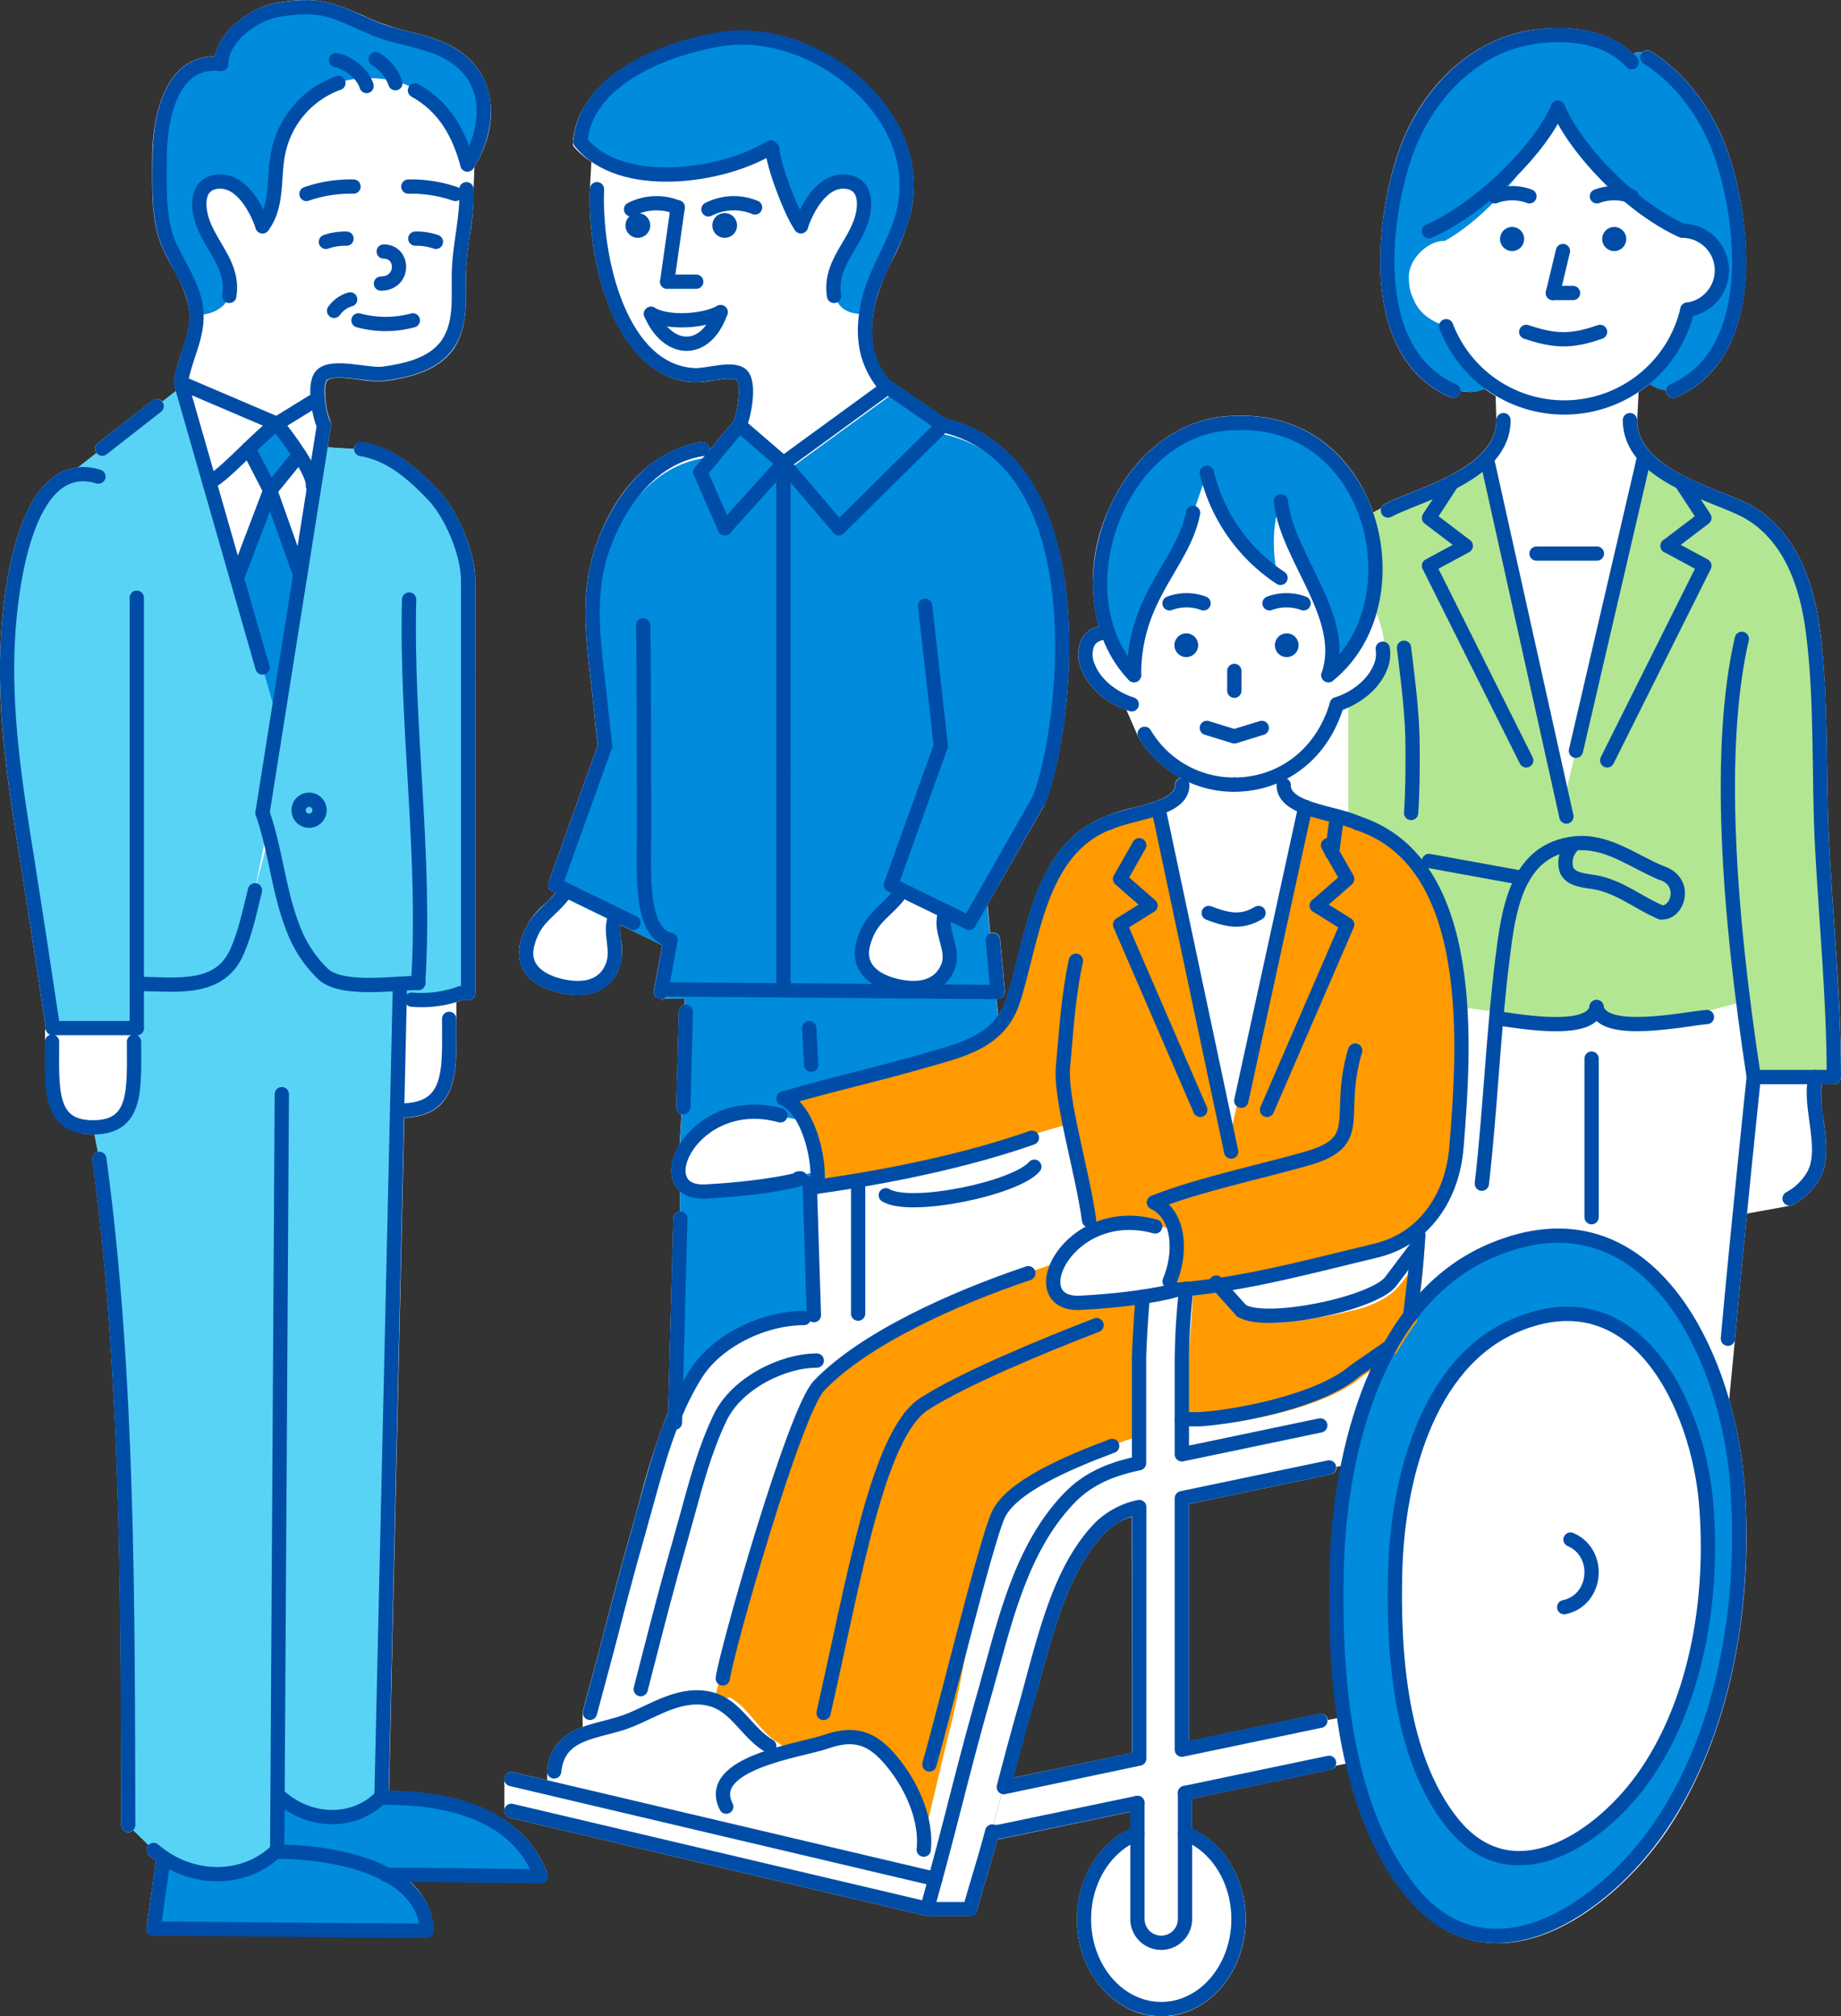
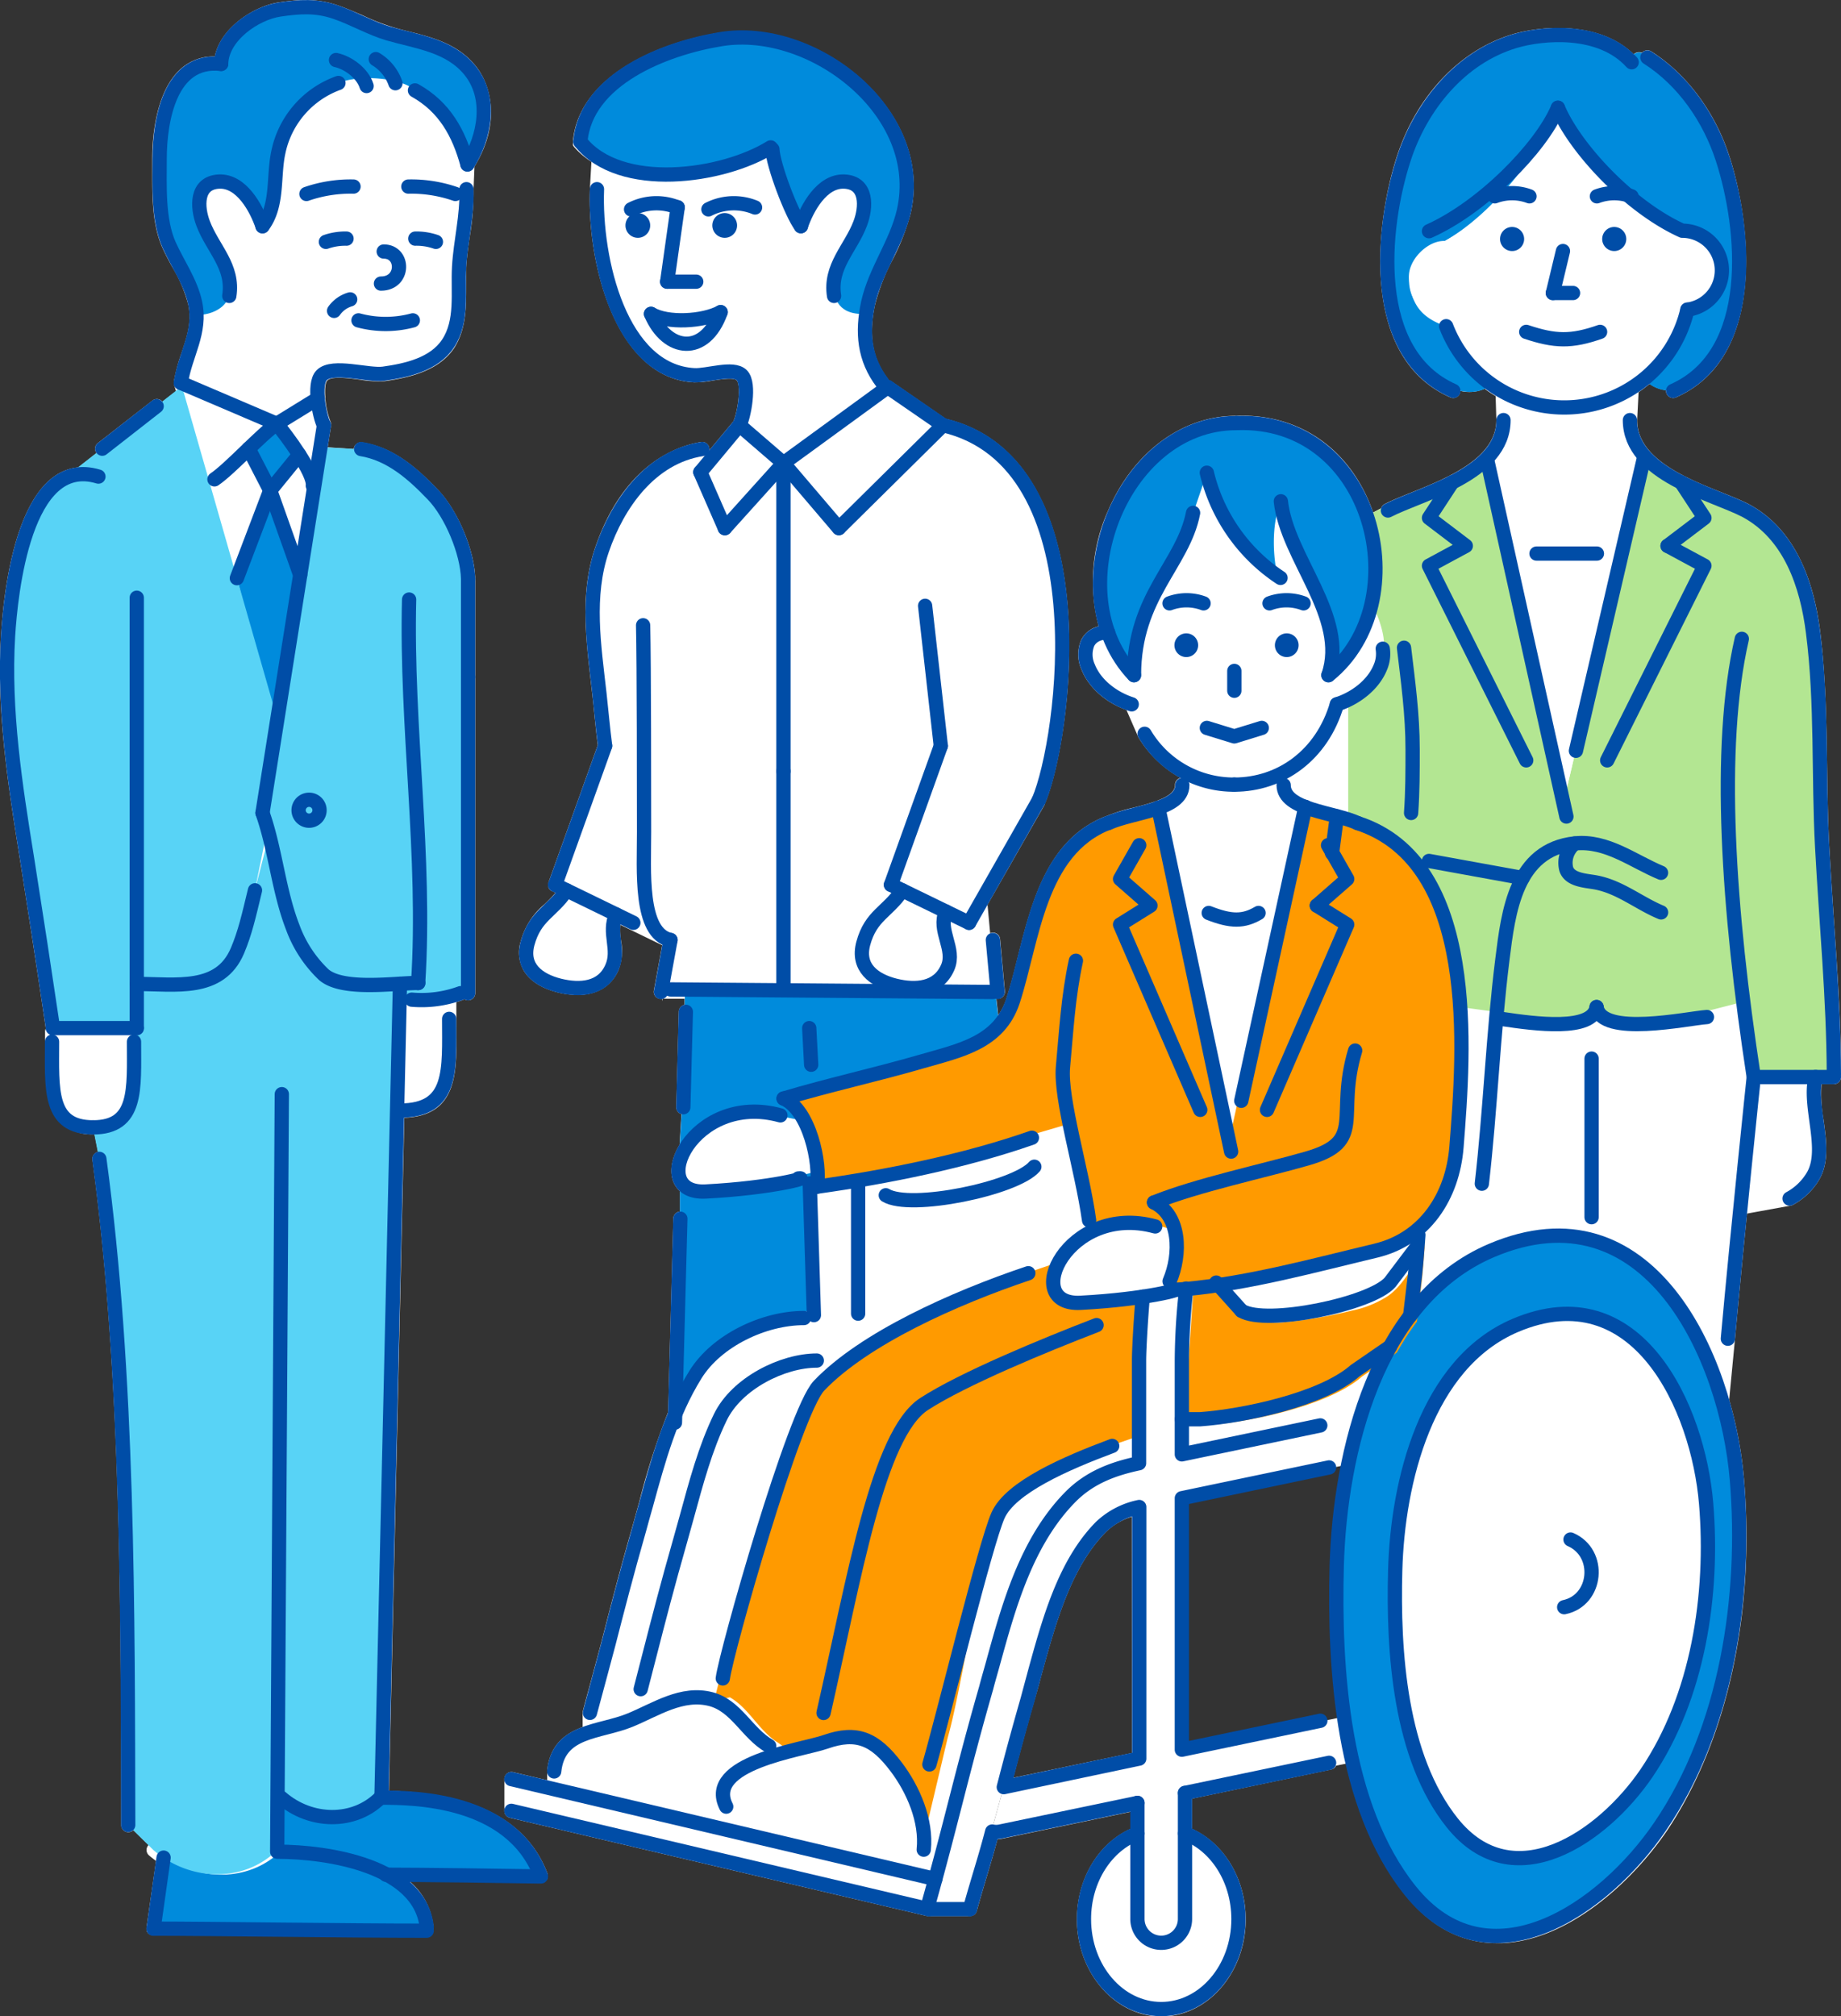
<svg xmlns="http://www.w3.org/2000/svg" viewBox="0 0 387 423.71">
  <rect x="0" y="0" width="387" height="423.71" fill="#333333" stroke="none" />
  <defs>
    <style>.cls-1{isolation:isolate;}.cls-2{fill:#fff;}.cls-3{fill:#b4b4b4;}.cls-4,.cls-5{fill:#008bdc;}.cls-5{mix-blend-mode:multiply;}.cls-6{fill:#58d3f6;}.cls-7{fill:#ff9a00;}.cls-8{fill:#b3e692;}.cls-9{fill:none;stroke:#004da7;stroke-linecap:round;stroke-linejoin:round;stroke-width:3px;}.cls-10{fill:#004da7;}</style>
  </defs>
  <g class="cls-1">
    <g id="レイヤー_2" data-name="レイヤー 2">
      <g id="レイヤー_1-2" data-name="レイヤー 1">
        <path class="cls-2" d="M283.42,307.77l-45.48,9.42c-6.62,1.8-13.56,12-16.34,20.88s-17.72,63.16-17.72,63.16h-8.67s-8.65-67.75-7.92-68,36.71-49,38.88-48.59S296.43,283,296.43,283Z" />
        <polygon class="cls-2" points="210.97 375.58 286.49 359.96 290.11 369.25 208.28 385.31 210.97 375.58" />
        <path class="cls-2" d="M240.94,271.08l-1.15,6.47L239.1,403.3s-.59,9,0,9h10.09s.09-30.24,0-31.74-.49-102.32-.44-103,2.4-10,2.4-10Z" />
        <path class="cls-2" d="M387,225.8c0-10.94-.78-22-1.51-32.7-.33-5-.68-10.12-.95-15.18-.3-5.58-.38-11.3-.46-16.82-.14-9.31-.28-18.93-1.46-28.35-1.67-13.35-6.72-22.36-15-26.79-1.54-.8-3.54-1.6-5.65-2.45-7.52-3-17.82-7.18-17.82-15.16l.3-5.92a28.44,28.44,0,0,0,2.33-1.76A7.33,7.33,0,0,0,350.22,82a1.5,1.5,0,0,0,1.49,1.64,1.57,1.57,0,0,0,.6-.12c19.16-8.4,15.73-36.79,11.24-50.63-3-9.33-9-17.38-16.45-22.09a1.51,1.51,0,0,0-1.93.28,1.7,1.7,0,0,0-1.76.33c-7.27-7.15-19.74-5.93-25.48-4.2-11.07,3.32-20.15,12.92-24.29,25.68-4.49,13.84-7.92,42.23,11.24,50.63a1.57,1.57,0,0,0,.6.12,1.47,1.47,0,0,0,1.37-.9,1.37,1.37,0,0,0,.13-.59,7.85,7.85,0,0,0,5.09-.45c.75.55,1.53,1.07,2.33,1.55l.15,5c0,8.06-10.3,12.21-17.82,15.24-2.12.85-4.12,1.65-5.66,2.45a1.49,1.49,0,0,0-.74.88l-1.7.89c-.09-.28-.17-.55-.27-.82-4.74-12.69-15.39-20-28.44-19.5h-.08c-11.35,0-21.64,7.65-26.89,19.9a36.55,36.55,0,0,0-2,24.34,5.43,5.43,0,0,0-3.69,2.91,7.82,7.82,0,0,0,.09,6.2c1.47,3.7,5,6.89,9.44,8.46l2.44,5.6a.76.76,0,0,0,.09.18,23.78,23.78,0,0,0,8.84,8.51A1.49,1.49,0,0,0,247,165c0,1.54-1.8,2.59-4.14,3.41h0c-1.42.51-3,.93-4.6,1.33a35.85,35.85,0,0,0-5.88,1.85h0l0,0-.06,0h0c-12.16,4.82-15.47,18-18.38,29.6-.77,3.1-1.51,6-2.38,8.69a13.13,13.13,0,0,1-1.72,3.5l-.39-3.46a2.93,2.93,0,0,0,.29,0h.13a1.49,1.49,0,0,0,1.36-1.63l-1-10.92a1.49,1.49,0,0,0-1.63-1.36,1.42,1.42,0,0,0-.46.12l-.55-6L219.66,169l0-.1,0-.05c4-9.3,9.68-43.23-1.14-64.57-4.42-8.71-11.05-14.18-19.73-16.26l-11.39-7.86,0,0-.14-.08-.12-.06-.15,0a.53.53,0,0,0-.12,0,1.63,1.63,0,0,0-.19-.34c-3.3-4.31-4.14-9.12-2.75-15.6a43.05,43.05,0,0,1,3.66-9.42,47.18,47.18,0,0,0,3.83-9.8c2.07-9-.75-18.21-7.94-25.89-8.43-9-21.38-13.86-32.22-12.1-13.5,2.18-29.66,9.48-30.82,22.86v.06a.41.41,0,0,0,0,.11v.16l0,.14,0,.15c0,.05,0,.09,0,.14l.06.13.09.14.06.09,0,0,0,0A16.47,16.47,0,0,0,124.32,34L124,39.7c-.62,16.37,5.75,39.8,21.86,40.66A20.06,20.06,0,0,0,149.7,80c1.68-.27,4.51-.71,5.14-.08,1,1,.24,6.67-.68,8.64l-5.07,6.09a1.34,1.34,0,0,0,0-.49,1.5,1.5,0,0,0-1.71-1.26c-4.65.72-16.14,4.31-22.25,22.15-3.16,9.23-2,18.84-.94,28.14.1.9.21,1.8.31,2.69.16,1.4.3,2.79.44,4.19.22,2.14.44,4.35.72,6.53l-10.36,28.85s0,.05,0,.07,0,.1,0,.15a.68.68,0,0,1,0,.14v.29a.77.77,0,0,1,0,.15,1,1,0,0,0,0,.14.69.69,0,0,0,0,.13.52.52,0,0,0,.06.13l.07.13.08.11.1.11.11.1.11.09.14.08.06,0,.75.36a30.07,30.07,0,0,1-2.32,2.42,15.17,15.17,0,0,0-5,7.81,7.68,7.68,0,0,0,.63,6.11c1.28,2.17,3.77,3.76,7.2,4.61a17.68,17.68,0,0,0,4.1.53c4.06,0,7.11-1.8,8.61-5.2a11.25,11.25,0,0,0,.53-6.31,12.68,12.68,0,0,1-.13-3.23l8.8,4.28-1.75,9.53a1.5,1.5,0,0,0,1.21,1.74,1.24,1.24,0,0,0,.27,0,1.45,1.45,0,0,0,.3,0v.47l.09-.49a.75.75,0,0,0,.16,0l4.42,0,0,1.27a1.51,1.51,0,0,0-1.21,1.43l-.53,20.06a1.51,1.51,0,0,0,1.09,1.48l-.39,6.44c-1.77,2.93-2.24,6-1.11,8.23a5.13,5.13,0,0,0,1.2,1.54v4.28a1.49,1.49,0,0,0-1.41,1.46l-1.09,40.67a153.44,153.44,0,0,0-6.1,19l-.08.27c-.47,1.7-.93,3.38-1.39,5-2.68,9.35-4.52,16.51-6.47,24.1-.33,1.27-1.23,4.6-2.09,7.81-.76,2.79-1.49,5.48-1.79,6.64a1.65,1.65,0,0,0-.05.38v3c-3.69,1.38-6.9,3.71-7.46,9.18a.76.76,0,0,0,0,.15v1.84l-7.16-1.69a1.45,1.45,0,0,0-1.27.29,1.48,1.48,0,0,0-.57,1.17v6.67a1.49,1.49,0,0,0,1.15,1.46l87.73,20.66h0a1.84,1.84,0,0,0,.33,0h8.68a1.42,1.42,0,0,0,.42-.07l.08,0a1.62,1.62,0,0,0,.37-.19l.05-.05a1.59,1.59,0,0,0,.29-.29l0,0a1.84,1.84,0,0,0,.19-.4.05.05,0,0,1,0,0c.8-2.87,1.51-5.27,2.21-7.6.76-2.55,1.48-5,2.16-7.54a4.94,4.94,0,0,0,.94-.12l27-5.64v3.59c-6.76,3.05-11.24,10.52-11.24,19,0,11.25,8,20.41,17.74,20.41s17.74-9.16,17.74-20.41c0-8.45-4.48-15.92-11.24-19V378l29.09-6.09a1.5,1.5,0,1,0-.61-2.93l-30.27,6.33a1.32,1.32,0,0,0-.3.09l-.09.05-.16.09-.12.09-.11.09-.08.11-.1.12-.06.12a.83.83,0,0,0-.07.13.88.88,0,0,0-.05.15c0,.05,0,.09,0,.13a1.14,1.14,0,0,0,0,.26.06.06,0,0,0,0,0h0V403.3a3.5,3.5,0,0,1-7,0V378.9h0s0-.1,0-.15,0-.11,0-.16h0a1.07,1.07,0,0,0-.08-.27c0-.05,0-.09-.07-.13s0-.09-.07-.13l-.14-.16,0-.06-.19-.15,0,0-.24-.13h0a1.45,1.45,0,0,0-.75-.11l-.14,0-28.77,6a2.87,2.87,0,0,1-1.17,0,1.51,1.51,0,0,0-1.74,1.1c-.76,3-1.54,5.59-2.45,8.63-.6,2-1.23,4.15-1.91,6.55h-5.9c2.18-7.84,3.83-14.27,5.43-20.49l0-.13c1.94-7.55,3.78-14.69,6.44-24,.48-1.69,1-3.43,1.44-5.19,3.23-11.78,6.89-25.13,15.85-34.26,4.1-4.16,9-5.69,13.72-6.72a1.5,1.5,0,0,0,1.18-1.46V286c0-2.59.41-8.95.68-12.21l.28-.05a28.36,28.36,0,0,0,5.72-1.28h0c-.45,4.13-.71,10.68-.71,13.55v19.64a1.52,1.52,0,0,0,.55,1.17,1.5,1.5,0,0,0,.95.33l.31,0,29.1-6.09a1.5,1.5,0,0,0-.61-2.93l-27.3,5.71v-4.06h2.48a93.07,93.07,0,0,0,13.66-2.17c7.69-1.7,15.88-4.49,20.26-8.34l1.63-1.12c-7,15.82-8.24,33.41-8.45,40.82-.88,32.3,4.28,55,15.76,69.32,5.37,6.7,11.84,10.09,19.26,10.09l1,0c14.12-.55,27.53-13.07,34.72-23.63C363,366,369,339.06,366.61,310.87a86,86,0,0,0-3.12-16.68l1.22-12.71c.74-8.17,1.66-17.66,2.53-26.43l9.22-1.68a1.72,1.72,0,0,0,.45-.16,14.19,14.19,0,0,0,5.51-5.3c2.13-3.62,1.51-8.17.91-12.58a29.73,29.73,0,0,1-.42-7.48h2.59a1.5,1.5,0,0,0,1.5-1.5,1.24,1.24,0,0,0,0-.27A1.33,1.33,0,0,0,387,225.8Z" />
        <path class="cls-2" d="M115.15,394.06a1.09,1.09,0,0,0-.05-.17s0-.07,0-.1v0l0,0c-4.22-11.21-15.44-17.05-33.33-17.41l3.22-141.46c3.39-.13,5.93-1.06,7.7-2.84C96,228.65,96,223,95.93,216.35c0-.73,0-1.47,0-2.22v-3.52c.49-.15,1-.31,1.42-.48l.27-.13a1.52,1.52,0,0,0,.79.23,1.5,1.5,0,0,0,1.5-1.5V121.67s0,0,0,0,0,0,0,0c-.14-5.94-3.64-14.33-7.81-18.69-4.41-4.61-9.39-9-16-10a1.51,1.51,0,0,0-1.71,1.26v.14L68.88,94l.7-4.41v0a1.09,1.09,0,0,0,0-.18s0-.08,0-.12l0-.15a.68.68,0,0,0,0-.14s0-.08,0-.12l-.06-.16,0,0a16.69,16.69,0,0,1-1.13-5.12v0c-.13-1.65-.05-3.14.41-3.62.93-1,4.6-.48,7-.17a22.24,22.24,0,0,0,5.08.29c5.11-.71,11.39-2.14,14.62-7C98,69.13,98,64.57,98,60.16c0-1.38,0-2.69,0-3.95.13-2.17.44-4.37.74-6.49a55.65,55.65,0,0,0,.81-10L99.74,35c5.51-9,3.6-17,.24-21.15-3.75-4.64-9.1-6-14.27-7.29-1.19-.3-2.43-.62-3.61-1a46.8,46.8,0,0,1-5.94-2.37C74.51,2.5,72.8,1.73,71,1.12,66.42-.46,62.51-.07,58.57.51c-5.15.76-12.23,5.34-13.4,11.35A10.3,10.3,0,0,0,38,14.48c-5.37,4.8-6,14.79-6,18.87,0,.62,0,1.26,0,1.92,0,5.55-.09,11.84,2.17,16.86.62,1.38,1.35,2.74,2.05,4A30.12,30.12,0,0,1,39.57,64c.78,3.61-.25,6.72-1.35,10a38.87,38.87,0,0,0-1.67,6.19v0s0,0,0,0v0a.49.49,0,0,0,0,.12s0,.09,0,.13a.07.07,0,0,0,0,0,.31.31,0,0,0,0,.1.68.68,0,0,0,0,.14s0,0,0,.06v0L37,82.21l-2.85,2.23h0a1.49,1.49,0,0,0-2.1-.26L20.57,93.12a1.5,1.5,0,0,0-.26,2.1l-3.82,3a10.26,10.26,0,0,0-5,1.85C2.74,106.14.69,125.5.21,133.54c-1,16,1.55,31.86,4,47.16,1.87,11.88,3.7,23.8,5.42,35.45a1.5,1.5,0,0,0-.16.67c0,.69,0,1.39,0,2.07,0,6.94-.07,13.49,3.46,17.05a9,9,0,0,0,6.67,2.46h.29l.73,3.7a1.48,1.48,0,0,0-1.19,1.66c5.83,43,5.95,90.5,6.05,132.44v7.37a1.5,1.5,0,0,0,1.5,1.49h0a1.49,1.49,0,0,0,1.06-.44l3.2,3.14s0,0-.07.06a1.5,1.5,0,0,0,.15,2.11c.48.42,1,.8,1.48,1.17l-2,14a.34.34,0,0,0,0,.1.43.43,0,0,0,0,.11v0a.78.78,0,0,0,0,.16.68.68,0,0,0,0,.14c0,.05,0,.1,0,.14s0,.09.05.13,0,.09.07.13a1.25,1.25,0,0,0,.08.12.94.94,0,0,0,.09.12l.09.1.12.09.11.09.13.07.13.06.13,0,.16,0h0l.2,0h0c5.47,0,14.53.09,24.13.19,11.31.11,24.14.24,33.29.24a1.5,1.5,0,0,0,1.5-1.5,1.74,1.74,0,0,0,0-.39,1.36,1.36,0,0,0,0-.57,14.27,14.27,0,0,0-5.07-9.32c8.68.06,21.83.24,27.53.34h0a1.39,1.39,0,0,0,.5-.1h0a.7.7,0,0,0,.17-.09l.09-.05.14-.1.09-.08a1.31,1.31,0,0,0,.11-.12l.08-.09L115,395a.31.31,0,0,1,.05-.1c0-.05,0-.1,0-.15s0-.08,0-.13,0-.08,0-.12a1,1,0,0,0,0-.17v0s0-.07,0-.11A1,1,0,0,0,115.15,394.06Z" />
-         <path class="cls-2" d="M279.7,309.86a1.5,1.5,0,1,0-.62-2.93l-30.95,6.47a1.5,1.5,0,0,0-1.19,1.47v52.88a1.52,1.52,0,0,0,.55,1.17,1.5,1.5,0,0,0,.95.33l.31,0,29.1-6.09a1.5,1.5,0,1,0-.61-2.93l-27.3,5.71V316.09Z" />
        <path class="cls-2" d="M240.35,315.57a1.49,1.49,0,0,0-1.29-.27,18.28,18.28,0,0,0-8.73,4.6c-7.88,8-11.17,20-14.35,31.63l0,.08q-.72,2.64-1.44,5.18c-2.1,7.31-3.64,13.17-5,18.42a1.5,1.5,0,0,0,1.45,1.88,1.76,1.76,0,0,0,.31,0l28.46-5.95a1.5,1.5,0,0,0,1.2-1.47V316.76A1.49,1.49,0,0,0,240.35,315.57Zm-2.41,52.84L213,373.62c1.21-4.63,2.59-9.8,4.37-16,.49-1.69,1-3.44,1.45-5.21l-1.42-.47,1.44.4c3.08-11.25,6.27-22.88,13.59-30.33a13.34,13.34,0,0,1,5.48-3.24Z" />
        <path class="cls-3" d="M358.65,316c-1.67-20.14-14.46-48.35-40.11-37.45-18.8,8-24.75,33-25.25,51.45-.47,17,.92,39.29,12,53.11,12.82,16,31.62,3.05,40.83-10.46C357,356.62,360.23,335,358.65,316Z" />
        <polyline class="cls-4" points="56.8 103.07 51.55 94.74 58.18 89.07 62.19 96.01 56.8 103.07 63.11 120.84 57.54 151.47 49.8 121.51 56.8 103.07" />
        <path class="cls-5" d="M365.12,311c-2.16-25.92-18.6-62.21-51.6-48.19C289.33,273.09,281.67,305.24,281,329c-.59,21.85,1.19,50.56,15.44,68.34,16.5,20.6,40.68,3.92,52.52-13.46C363,363.31,367.15,335.43,365.12,311Zm-19,61.61c-9.21,13.51-28,26.47-40.83,10.46-11.07-13.82-12.46-36.13-12-53.11.5-18.47,6.45-43.46,25.25-51.45,25.65-10.9,38.44,17.31,40.11,37.45C360.23,335,357,356.62,346.11,372.61Z" />
        <path class="cls-2" d="M358.58,316c-1.67-20.14-14.46-48.35-40.11-37.45-18.8,8-24.75,33-25.26,51.45-.46,17,.93,39.29,12,53.11,12.82,16,31.62,3.05,40.82-10.46C356.92,356.62,360.16,335,358.58,316Z" />
        <path class="cls-4" d="M168.35,47c1.3-3.84,4.44-9.59,9.14-9.38,4.89.22,4.65,5.39,3.33,8.83-2,5.27-6.46,9-5.49,15.2C176.33,66,180,66,182,66l.49-2.9c1.46-6.76,5.95-12.49,7.5-19.24,4.77-20.83-19.19-39.3-38.46-36.18C139.72,9.62,123.05,16.13,122,29.27c8.34,10.52,29.94,7.44,40,1.2l.4.39c.13,3.28,4,13.52,6,16.16" />
        <path class="cls-4" d="M98.82,14.82c-4.28-5.3-11-6-17.14-7.76-3.86-1.14-7.35-3.22-11.14-4.52C66.47,1.14,63,1.38,58.79,2,53.6,2.76,46.6,7.6,46.49,13.43,35.65,12.2,33.57,25.51,33.56,33.35c0,5.71-.36,12.86,2,18.16,1.81,4,4.51,7.76,5.45,12.12a13.18,13.18,0,0,1,.29,2.28v.23c2,.21,6-.84,6.86-4,1-6.23-3.46-9.93-5.49-15.2-1.32-3.45-1.56-8.61,3.34-8.83,4.69-.21,7.83,5.54,9.13,9.38C58.5,43.11,57.4,37.09,58.51,32A19.69,19.69,0,0,1,71.14,17.44C75.6,15.61,84.47,16.32,87.23,19c6.25,3.54,9.24,9.05,11,15.61C101.94,28.73,103.43,20.52,98.82,14.82Z" />
        <path class="cls-6" d="M91,104c-4.17-4.35-8.89-8.62-15.09-9.58l-8.54-.45L58.32,151h-.06l-20-69.78-.1,0-24.9,19.45v0c-9.12,5-11.12,25.78-11.54,32.91-.94,15.7,1.5,31.38,4,46.84q2.81,17.78,5.45,35.6H28.75v-9.32c8.18,0,17.48,1.78,21.17-7,1.59-3.77,2.35-7.17,3.68-12.68l2.62-12.94h0c1.91,6.85,2.72,14,5.29,20.7a26.08,26.08,0,0,0,6.54,10c3.13,2.72,10.58,2.24,16,1.91l-.06,3,2.54.37a23.82,23.82,0,0,0,10.25-1.36l1.59-.92V121.64C98.27,116.05,94.87,108,91,104Z" />
        <polygon class="cls-3" points="35.25 390.51 35.26 390.51 35.26 390.51 35.25 390.51" />
        <path class="cls-4" d="M82.16,394.08c7.36,0,25.06.22,32.38.35-6.19-16.52-27.16-16.52-33.71-16.52-5.48,5.48-14.64,5.42-20.88,0l-.74-1.11-.07,12.11c-6.23,6.22-16.27,6.7-23.88,1.6l-2.11,14.93c12,0,40.56.44,57.42.44v-.8C90,400,86.67,396.5,82.16,394.08Z" />
        <path class="cls-4" d="M259.63,89.81c-24.45,0-37.78,35.93-21.52,53,0-16.67,10.3-23.2,12.41-34.09l2.89-8.44a36.72,36.72,0,0,0,15.49,22.1c-1.51-5.12-1.51-12.18.07-16.1,1.27,11.87,14.21,24.29,10,36.53C297.86,127.59,288.75,88.7,259.63,89.81Z" />
        <path class="cls-6" d="M68.06,204.84a26.08,26.08,0,0,1-6.54-10c-2.41-6.24-3.27-12.93-4.94-19.38h0l-3,11.61c-1.33,5.51-2.09,8.91-3.68,12.68-3.69,8.74-13,7-21.17,7v9.32l-.58,2.86c0,10,.76,18-8.61,18l1.31,6.65c6.19,45.56,6,95.36,6.08,140l5.33,5.24c7.77,6.74,19.17,6.83,26,0l.07-11h.74c6.24,5.41,15.4,5.48,20.88,0h.23l3.89-171C78.64,207.08,71.19,207.56,68.06,204.84Z" />
        <polygon class="cls-3" points="139.25 210.4 139.35 209.86 139.25 209.86 139.25 210.4" />
-         <path class="cls-4" d="M198.53,91.29l-11.61-8L165,99.27l-9.25-8-3.8,4.56-4,.45C137,98,130.14,107.87,126.86,117.45c-3.35,9.79-1.69,20.17-.56,30.18.41,3.68.72,7.38,1.21,11.06l-8.76,24.37L117,187.87l23.85,11.61h.38l-1.9,10.38,69.66.54h.4l-1.86-20.28-.2-.13,11.3-19.85C224.12,157.42,232.09,99,198.53,91.29Z" />
        <path class="cls-4" d="M210,215.18l-.74-6.58h-1L144,208.08v0l-.65,24.76-.64,10.73c2-5.6,10-12.06,21-9.07l4.93,1h0a9.61,9.61,0,0,0-4.26-4.47c9.6-2.87,19.41-5,29-7.78,6.3-1.83,12.81-3.19,16.7-8Z" />
        <polygon class="cls-3" points="142.92 246.83 142.93 246.84 142.93 246.84 142.92 246.83" />
        <path class="cls-4" d="M142.93,246.84V255L141.79,296a60,60,0,0,1,4.26-8.33c4.47-7.19,14.41-11.89,22.81-11.89l2.14-.59-.86-27.67,1.5.68a12.72,12.72,0,0,0,.16-2.07c-2.31.76-9.43,2.34-23.53,3.09C145.38,249.38,143.66,248.4,142.93,246.84Z" />
        <path class="cls-3" d="M171.8,246.11v0h0Z" />
        <polygon class="cls-3" points="242.98 169.28 242.98 169.28 242.98 169.28 242.98 169.28" />
        <polygon class="cls-3" points="228.78 258.45 228.78 258.45 228.78 258.45 228.78 258.45" />
        <path class="cls-7" d="M284.91,172.48c-2.83-1.33-7.53-2-11-3.37l-15.76,71.64L243,169.28c-3.44,1.23-7.85,1.93-10.55,3.2-14.66,5.71-15.83,24.67-20,37.4a14.8,14.8,0,0,1-2.5,4.72c-3.89,4.83-10.41,6.19-16.7,8-9.62,2.8-19.43,4.91-29,7.78,5.42,2.37,7.85,13.63,7,18.53,14.71-2.05,31.28-5.41,45.2-10.29l8.05-2.36c1.33,6.42,3.15,13.69,4,19.72l.35,2.45a18.47,18.47,0,0,1,13.55-1.17l4.21,1.17h0a18,18,0,0,1-1.21,10.36l-.81,1.92,1.58-.14c14.16-.9,28.79-5,42.54-8.26,10.37-2.46,16.18-11.44,17-21.79C307.27,220.1,310.35,180.75,284.91,172.48Z" />
        <polygon class="cls-3" points="273.88 169.11 273.88 169.11 273.88 169.1 273.88 169.11" />
        <path class="cls-8" d="M329,167.23l16.89-72.66h0c5.27,5.91,16,8.73,21.23,11.43,9.42,5,13,15.68,14.22,25.64,1.87,14.93,1.1,30.07,1.91,45.07.85,15.93,2.4,31.83,2.46,47.8V225H368.88q-1.11-7.32-2.05-14.56l-7.79,2c-4.05.27-22.21,4.27-23.2-2.09-.81,5.19-13.06,3.48-19.74,2.53l-8.85-1.2h0c-.65-12.51-3.29-25.09-10.71-33.09a25.34,25.34,0,0,0-10.9-6.94,16.84,16.84,0,0,0-2.23-.83h0v-25a13.81,13.81,0,0,0,7-6.95,7,7,0,0,0,.5-3.87c0-2.27-1.66-7.2-2.77-7.8A34,34,0,0,0,287.8,108l.05.16L292,106c5-2.61,15.28-5.34,20.71-10.87l.12.1,16,72" />
        <polygon class="cls-2" points="317.4 115.03 329 167.23 341.32 115.03 317.4 115.03" />
        <path class="cls-4" d="M313.66,80.53c-3.58,3.77-10.14,1-13.38-1.64a23.58,23.58,0,0,1-7.1-11c-3.56-11-1.9-23.89,1.62-34.72,3.57-11,11.77-21.25,23.29-24.71,5.8-1.74,18-2.87,24.61,4.42.22-2,2.44-2.49,3.33-1,7.61,4.82,13.08,12.83,15.83,21.28,3.62,11.17,5.36,24.68,1.2,35.94a23.1,23.1,0,0,1-6.53,9.69c-1.29,1.1-3.33,3-5,3.27-1.88.26-5-.8-5.84-2.6l-.1-.12a26.39,26.39,0,0,0,8.85-14.46h0a8.33,8.33,0,0,0-1.08-16.59c-11.07-5-22.56-17.35-26.15-25.84-2.75,8.8-13,22.21-23.52,28.24a8.34,8.34,0,0,0,.53,16.63h0a26.37,26.37,0,0,0,9.71,13.19Z" />
        <path class="cls-7" d="M239.79,272.52l-.8.12c-3.23.45-7.39.9-12.29,1.16-5.85.32-6.93-4-4.63-8.39h0l-6.36,2.17c-15.63,5.26-34.53,13.74-44,23.64-5.22,5.49-18.51,51.25-19.22,56.73l-2.38,9.57,3.3-.81c4,2.23,6.08,7,10.08,9.5l2.4,1.68h0c3.91-1,7.67-1.56,9.47-2.12,6.68-2.09,10.41-.25,14.63,5.75A30.12,30.12,0,0,1,195,383h0l4.21-17.77c3.07-10.71,7.46-40.75,10.13-46.76s14.15-10.91,24-14.58l5.64-1.95v-29.3" />
        <path class="cls-7" d="M299.25,263.3l-1.49,2c-1.82,2.41-3.39,5.21-5.89,7a21.78,21.78,0,0,1-7.59,3.12,98.87,98.87,0,0,1-12.53,2.28c-2.72.31-5.94.68-8.49-.58s-3.77-3.87-5.47-5.87l-7,.85-.93,13.71v13.72h3.87c8.85-.64,25.56-4.07,32.56-10.22l7.34-5.05.43-.76a57.37,57.37,0,0,1,3.79-5.73h0c1.13-9.79,1-7.15,1.73-17Z" />
        <path class="cls-2" d="M354.71,65.08a8.33,8.33,0,0,0-1.08-16.59c-11.07-5-22.55-17.34-26.14-25.84-3.59,8.5-11.44,21.22-23.79,28-3.59-.18-7.9,4.1-7.51,7.93.48,4.84,2,8,7.77,10a26.58,26.58,0,0,0,50.75-3.48" />
        <path class="cls-2" d="M198.83,191.57c-1.78,4,2.1,7.86.38,11.76-2,4.6-6.8,4.85-11,3.82-4.56-1.13-8.09-3.87-6.74-8.87,1.6-5.94,5.12-6.56,8.19-11.17" />
        <path class="cls-9" d="M354.71,65.08A26.58,26.58,0,0,1,304,68.56" />
        <path class="cls-9" d="M336.36,69.75c-6.09,2.14-9.54,2-15.53,0" />
        <path class="cls-9" d="M327.49,22.65c-3.59,8.5-16,21-27.1,25.94" />
        <path class="cls-9" d="M327.49,22.65c3.59,8.5,15.07,20.85,26.14,25.84a8.33,8.33,0,0,1,1.08,16.59" />
        <path class="cls-9" d="M291.76,107.29c7.06-3.65,24.29-7.54,24.29-19" />
        <path class="cls-9" d="M343,13.08c-6.61-7.3-18.81-6.17-24.61-4.43-11.52,3.46-19.72,13.7-23.29,24.71-4.75,14.62-7.28,41,10.41,48.79" />
        <path class="cls-9" d="M346.3,12.08c7.61,4.82,13.08,12.83,15.82,21.28,4.75,14.62,7.28,41-10.41,48.79" />
        <line class="cls-9" x1="312.59" y1="96.53" x2="329.28" y2="171.61" />
        <polyline class="cls-9" points="305.27 101.39 300.39 108.84 308.13 114.72 300.39 118.9 320.83 159.8" />
        <polyline class="cls-9" points="350.54 114.72 358.29 118.9 337.85 159.8" />
        <polyline class="cls-9" points="353.4 101.39 358.29 108.84 350.54 114.72" />
        <path class="cls-9" d="M335.69,41.26a10.36,10.36,0,0,1,7.28,0" />
        <path class="cls-9" d="M385.5,225.8c-.05-16-1.61-31.87-2.46-47.8-.81-15,0-30.14-1.91-45.06-1.25-10-4.8-20.62-14.21-25.65-7.07-3.65-24.29-7.54-24.29-19" />
        <path class="cls-9" d="M370.15,226.35H385.5" />
        <path class="cls-9" d="M381.66,226.35c-1.6,6.18,2.77,15.18-.53,20.8a12.67,12.67,0,0,1-4.94,4.74" />
        <line class="cls-9" x1="345.52" y1="96.51" x2="331.28" y2="157.79" />
        <path class="cls-9" d="M366.15,134.26c-5.26,22.89-2.85,57,2.51,92.09" />
        <path class="cls-9" d="M368.66,226.35s-3.4,32.35-5.44,55" />
        <path class="cls-10" d="M336.8,50.23a2.53,2.53,0,1,1,2.53,2.53A2.53,2.53,0,0,1,336.8,50.23Z" />
        <path class="cls-9" d="M321.51,41.26a10.39,10.39,0,0,0-7.29,0" />
        <path class="cls-10" d="M320.39,50.23a2.53,2.53,0,1,0-2.52,2.53A2.52,2.52,0,0,0,320.39,50.23Z" />
        <line class="cls-9" x1="326.43" y1="61.58" x2="328.55" y2="52.76" />
        <line class="cls-9" x1="330.67" y1="61.58" x2="326.43" y2="61.58" />
        <line class="cls-9" x1="322.99" y1="116.34" x2="335.69" y2="116.34" />
        <path class="cls-9" d="M358.82,213.74c-4.05.27-22.21,4.26-23.2-2.1" />
        <path class="cls-9" d="M315.88,214.17c6.68,1,18.93,2.66,19.74-2.53" />
        <path class="cls-9" d="M198.23,89.36c33.56,7.74,25.58,66.13,20.12,78.86" />
        <path class="cls-9" d="M135.19,131.41c.2,8,.19,35.5.2,43.48s-1,21.27,5.56,22.66" />
        <path class="cls-9" d="M168.35,47.54c1.3-3.84,4.44-9.59,9.14-9.38,4.89.22,4.65,5.38,3.33,8.83-2,5.27-6.46,9-5.49,15.2" />
        <line class="cls-9" x1="143.02" y1="256.13" x2="141.88" y2="298.98" />
        <line class="cls-9" x1="144.17" y1="212.64" x2="143.64" y2="232.7" />
        <line class="cls-9" x1="170.11" y1="216.07" x2="170.52" y2="223.77" />
        <line class="cls-9" x1="140.95" y1="207.94" x2="208.71" y2="208.48" />
        <line class="cls-9" x1="194.47" y1="127.32" x2="197.77" y2="156.76" />
        <line class="cls-9" x1="186.62" y1="81.36" x2="164.69" y2="97.34" />
        <line class="cls-9" x1="164.69" y1="97.34" x2="176.34" y2="111" />
        <line class="cls-9" x1="176.34" y1="111" x2="198.23" y2="89.36" />
        <line class="cls-9" x1="198.23" y1="89.36" x2="186.62" y2="81.36" />
        <line class="cls-9" x1="164.69" y1="97.34" x2="152.37" y2="111.01" />
        <line class="cls-9" x1="152.37" y1="111.01" x2="147.22" y2="99.23" />
        <line class="cls-9" x1="147.22" y1="99.23" x2="155.44" y2="89.36" />
        <line class="cls-9" x1="155.44" y1="89.36" x2="164.69" y2="97.34" />
        <line class="cls-9" x1="142.46" y1="43.55" x2="140.25" y2="59.2" />
        <line class="cls-9" x1="140.25" y1="59.2" x2="146.36" y2="59.2" />
        <path class="cls-10" d="M136.68,47.39a2.6,2.6,0,1,0-2.6,2.59A2.59,2.59,0,0,0,136.68,47.39Z" />
        <line class="cls-9" x1="164.69" y1="97.34" x2="164.69" y2="162.08" />
        <line class="cls-9" x1="164.69" y1="162.08" x2="164.69" y2="207.94" />
        <line class="cls-9" x1="209.71" y1="208.48" x2="208.71" y2="197.55" />
        <line class="cls-9" x1="138.95" y1="208.48" x2="140.95" y2="197.55" />
        <path class="cls-9" d="M125.49,39.76c-.57,15,5,38.28,20.44,39.1,2.74.15,8.2-1.81,10,0s.43,8.73-.47,10.49" />
        <path class="cls-9" d="M122,29.78c8.34,10.52,29.94,7.44,40,1.2" />
        <path class="cls-9" d="M162.37,31.38c.13,3.27,4,13.52,6,16.16" />
        <path class="cls-9" d="M122,29.78c1.09-13.13,17.76-19.65,29.57-21.56C170.8,5.1,194.76,23.57,190,44.39c-1.55,6.76-6,12.49-7.5,19.24-1.34,6.25-.85,11.76,3,16.83" />
        <path class="cls-9" d="M132.66,44a11.71,11.71,0,0,1,9.8-.4" />
        <path class="cls-10" d="M154.94,47.39a2.6,2.6,0,1,0-2.6,2.59A2.59,2.59,0,0,0,154.94,47.39Z" />
        <path class="cls-9" d="M148.92,44a11.71,11.71,0,0,1,9.8-.4" />
        <path class="cls-9" d="M151.49,65.6c-3.64,2-11.26,2.42-14.64.36" />
        <path class="cls-9" d="M151.49,65.6c-3.31,9.25-11.26,8.34-14.64.36" />
        <path class="cls-9" d="M75.92,94.37c6.19,1,10.92,5.23,15.09,9.58,3.86,4,7.26,12.1,7.39,17.69" />
        <path class="cls-9" d="M20.88,243.55c6.18,45.56,5.95,95.36,6.07,140" />
-         <path class="cls-9" d="M32.28,388.79c7.77,6.74,19.17,6.83,26,0" />
        <path class="cls-9" d="M59.08,377.8c6.24,5.41,15.4,5.48,20.88,0" />
        <path class="cls-9" d="M81.14,394c7.25,0,25.16.23,32.53.36" />
        <path class="cls-9" d="M80,377.8c6.56,0,27.53,0,33.71,16.52" />
        <path class="cls-9" d="M32.28,405.33c12,0,40.57.43,57.42.43" />
        <path class="cls-9" d="M58.27,389.16c10.8,0,30,3,31.43,15.81" />
        <path class="cls-9" d="M86,126c-.68,26.82,3.61,53.94,1.9,80.6" />
        <path class="cls-9" d="M96.81,208.73a23.82,23.82,0,0,1-10.25,1.36" />
        <path class="cls-9" d="M94.42,214.13c0,10.69.9,19.27-10.34,19.27" />
        <path class="cls-9" d="M28.17,218.93c0,10,.76,18-8.61,18" />
        <path class="cls-9" d="M10.94,218.93c0,10-.76,18,8.62,18" />
        <path class="cls-9" d="M55.18,47.54c-1.3-3.84-4.44-9.59-9.13-9.38-4.9.22-4.66,5.38-3.34,8.83,2,5.27,6.47,9,5.49,15.2" />
        <line class="cls-9" x1="84.08" y1="206.75" x2="80.19" y2="377.8" />
        <line class="cls-9" x1="59.24" y1="229.95" x2="58.27" y2="388.79" />
        <line class="cls-9" x1="98.4" y1="121.67" x2="98.4" y2="142.24" />
        <line class="cls-9" x1="98.4" y1="142.28" x2="98.4" y2="208.73" />
        <path class="cls-9" d="M98.05,39.76c.21,5.63-1.23,10.85-1.54,16.37-.3,5.28.79,11.39-2.33,16.07-2.91,4.38-8.71,5.67-13.57,6.34-3.16.44-10.71-2-13,.33-1.82,1.85-.44,8.73.47,10.49" />
        <path class="cls-9" d="M71.14,17.44A19.69,19.69,0,0,0,58.51,32c-1.11,5.11,0,11.13-3.33,15.56" />
        <path class="cls-9" d="M98.26,34.56C96.47,28,93.48,22.49,87.23,19" />
        <line class="cls-9" x1="32.28" y1="405.33" x2="34.39" y2="390.4" />
        <path class="cls-9" d="M74.31,39.21a28.43,28.43,0,0,0-9.89,1.55" />
        <path class="cls-9" d="M72.84,50.15a12.39,12.39,0,0,0-4.33.68" />
        <path class="cls-9" d="M85.84,39.21a28.41,28.41,0,0,1,9.88,1.55" />
        <path class="cls-9" d="M87.3,50.15a12.39,12.39,0,0,1,4.33.68" />
        <path class="cls-9" d="M86.78,67.33a21.9,21.9,0,0,1-11.42,0" />
        <path class="cls-9" d="M73.61,62.92a6.31,6.31,0,0,0-3.38,2.41" />
        <path class="cls-9" d="M80.66,52.86c4.38,0,4.38,6.74-.58,6.74" />
        <line class="cls-9" x1="11.11" y1="216.07" x2="28.75" y2="216.07" />
        <line class="cls-9" x1="28.75" y1="216.07" x2="28.75" y2="125.62" />
        <line class="cls-9" x1="68.1" y1="89.36" x2="55.18" y2="170.84" />
        <path class="cls-9" d="M55.18,170.84c2.75,7.81,3.35,16.27,6.34,24a26.08,26.08,0,0,0,6.54,10c4,3.46,15,1.74,19.88,1.74" />
-         <line class="cls-9" x1="55.18" y1="140.29" x2="38.02" y2="80.46" />
        <path class="cls-9" d="M20.69,100.16c-15.56-4.72-18.46,24.7-19,33.47-.94,15.7,1.5,31.38,4,46.84q2.81,17.78,5.45,35.6" />
        <line class="cls-9" x1="32.93" y1="85.36" x2="21.49" y2="94.3" />
        <path class="cls-9" d="M45.08,100.74c3.37-2.29,9.72-9.36,13.1-11.67" />
        <path class="cls-9" d="M65.76,102.07c.38-2.65-5.64-10.66-7.58-13" />
        <line class="cls-9" x1="38.02" y1="80.46" x2="58.18" y2="89.07" />
        <line class="cls-9" x1="58.18" y1="89.07" x2="66.81" y2="83.76" />
        <path class="cls-9" d="M53.6,187.11c-1.33,5.51-2.09,8.91-3.68,12.68-3.69,8.74-13,7-21.17,7" />
        <path class="cls-9" d="M46.49,13.43C35.65,12.2,33.57,25.51,33.56,33.35c0,5.71-.36,12.86,2,18.16,1.81,4,4.51,7.76,5.45,12.12,1.34,6.25-2.1,10.87-3,16.83" />
        <path class="cls-9" d="M98.26,34.56c3.68-5.83,5.17-14,.56-19.74-4.29-5.3-11-6-17.14-7.76-3.86-1.14-7.35-3.22-11.14-4.52C66.47,1.14,63,1.38,58.79,2,53.6,2.76,46.6,7.6,46.49,13.43" />
        <path class="cls-9" d="M83.12,17.49A9.59,9.59,0,0,0,79,12.43" />
        <path class="cls-9" d="M77.06,18.08c-.83-2.66-3.82-4.9-6.43-5.46" />
        <line class="cls-9" x1="52.27" y1="94.3" x2="56.8" y2="103.07" />
        <line class="cls-9" x1="56.8" y1="103.07" x2="62.91" y2="95.57" />
        <line class="cls-9" x1="56.8" y1="103.07" x2="63.11" y2="120.84" />
        <line class="cls-9" x1="56.8" y1="103.07" x2="49.79" y2="121.51" />
        <line class="cls-9" x1="197.77" y1="156.76" x2="187.29" y2="185.95" />
        <path class="cls-9" d="M147.62,94.37c-10.89,1.68-17.78,11.57-21.06,21.15-3.35,9.79-1.69,20.17-.56,30.19.41,3.68.72,7.37,1.2,11" />
        <line class="cls-9" x1="127.2" y1="156.76" x2="116.72" y2="185.95" />
        <line class="cls-9" x1="203.71" y1="193.94" x2="218.35" y2="168.22" />
        <line class="cls-9" x1="187.29" y1="185.95" x2="203.71" y2="193.94" />
        <path class="cls-9" d="M198.83,191.57c-1.78,4,2.1,7.86.38,11.76-2,4.6-6.8,4.85-11,3.82-4.56-1.13-8.09-3.87-6.74-8.87,1.6-5.94,5.12-6.56,8.19-11.17" />
        <line class="cls-9" x1="116.72" y1="185.95" x2="133.14" y2="193.94" />
        <path class="cls-9" d="M129.5,192.17c-1.77,4,.86,7.26-.86,11.16-2,4.6-6.79,4.85-11,3.82-4.56-1.13-8.09-3.87-6.75-8.87,1.61-5.94,5.12-6.56,8.19-11.17" />
        <path class="cls-9" d="M67.17,170.27A2.2,2.2,0,1,1,65,168.08,2.19,2.19,0,0,1,67.17,170.27Z" />
        <path class="cls-9" d="M365.12,311c-2.16-25.92-18.6-62.21-51.6-48.19C289.33,273.09,281.67,305.24,281,329c-.59,21.85,1.19,50.56,15.44,68.34,16.5,20.6,40.68,3.92,52.52-13.46C363,363.31,367.15,335.43,365.12,311Z" />
        <path class="cls-9" d="M358.65,316c-1.67-20.14-14.46-48.35-40.11-37.45-18.8,8-24.75,33-25.25,51.45-.47,17,.92,39.29,12,53.11,12.82,16,31.62,3.05,40.83-10.46C357,356.62,360.23,335,358.65,316Z" />
        <path class="cls-9" d="M233.8,303.88c-9.84,3.67-21.36,8.69-24,14.59s-11.36,41.64-14.43,52.35" />
        <path class="cls-9" d="M152.66,379.69c-4.67-9.23,15.89-11.86,20.88-13.62,6.6-2.32,10.4-.61,14.83,5.24,3.59,4.73,6.46,11.36,5.81,17.42" />
        <path class="cls-9" d="M116.49,372.29c.91-8.83,9.5-8.12,16-10.8,5.35-2.2,10.87-6,17-4.38,5.32,1.44,7.56,7.16,12.21,9.84" />
        <line class="cls-9" x1="107.49" y1="373.9" x2="196.62" y2="394.9" />
        <line class="cls-9" x1="107.49" y1="380.57" x2="195.21" y2="401.23" />
        <path class="cls-9" d="M240.23,272.52c-.26,2.59-.79,10.46-.79,13.51v21.48c-5,1.08-10.17,2.76-14.47,7.13-9.24,9.4-12.95,23-16.23,34.91-.48,1.76-1,3.49-1.43,5.17-2.67,9.3-4.51,16.45-6.45,24-1.65,6.43-3.36,13.08-5.65,21.29m82.33-100.44-29.1,6.08V286a138.11,138.11,0,0,1,.93-15.19m28.18,90.83-29.11,6.08V314.87l30.95-6.47M249.1,376.81l30.29-6.33m-75.51,30.75c1.85-6.62,3.32-11,4.69-16.31a3.84,3.84,0,0,0,.83.09,4.2,4.2,0,0,0,.93-.1l28.77-6m-21.67-27c3.13-11.43,6.37-23.25,14-31a16.57,16.57,0,0,1,8.05-4.19v52.87l-28.47,6c1.46-5.66,3-11.42,5-18.39Q216.7,354.62,217.43,351.93Z" />
        <path class="cls-9" d="M134.68,355c.65-2.5,1.27-4.91,1.88-7.3,1.93-7.52,3.76-14.62,6.39-23.82q.74-2.58,1.47-5.27c1.92-7,3.81-14.18,7-20.76,3.47-7.15,13.12-11.91,20.28-11.91" />
        <path class="cls-9" d="M169,277c-8.4,0-18.34,4.69-22.81,11.89-5.2,8.36-7.82,18-10.4,27.4-.49,1.76-1,3.49-1.44,5.17-2.67,9.32-4.51,16.48-6.46,24.06-.61,2.38-3.23,12-3.88,14.46" />
        <path class="cls-9" d="M311.5,248.77c1.81-15.7,2.37-31.53,4.33-47.2,1.24-9.92,2.78-23,15.25-24.32,6.72-.69,12.19,3.73,18.09,6.18" />
        <path class="cls-9" d="M296.43,276.53c1.12-9.79,1-7.16,1.73-17" />
        <path class="cls-9" d="M331,177.29a5.23,5.23,0,0,0-1.75,5.37c.79,2.39,4.31,2.41,6.35,2.82,5.05,1,8.92,4.33,13.58,6.27" />
        <path class="cls-9" d="M249.11,385.32c6.52,2.45,11.23,9.58,11.23,18,0,10.44-7.27,18.91-16.24,18.91s-16.24-8.47-16.24-18.91c0-8.41,4.72-15.53,11.24-18" />
        <path class="cls-9" d="M285.43,173c25.43,8.27,22.36,47.62,20.74,68.06-.82,10.35-6.64,19.33-17,21.79-12.87,3.06-26.5,6.84-39.8,8.05-.92.08-1.83.15-2.75.21" />
        <path class="cls-9" d="M242.59,252.71c9.14-3.68,22.8-6.54,32.18-9.24,12.62-3.63,5.92-8.83,10.1-22.68" />
        <path class="cls-9" d="M246.62,271.06c2.57-.3-5.37,2-19.47,2.74-12.83.69-2.72-21.09,15.69-16.05" />
        <path class="cls-9" d="M167.83,247.67c2.56-.3-5.37,2-19.47,2.74-12.83.69-2.72-21.09,15.69-16" />
        <path class="cls-9" d="M164.72,230.87c9.61-2.87,19.41-5,29-7.78,8-2.32,16.32-3.88,19.21-12.74,4.16-12.73,5.33-31.69,20-37.4" />
        <path class="cls-9" d="M216.92,239.11c-13.92,4.88-30.49,8.24-45.2,10.29" />
        <path class="cls-9" d="M242.59,252.71c5.55,2.73,5.73,10.84,3.27,16.57" />
        <path class="cls-9" d="M164.72,230.87c5.43,2.37,7.86,13.63,7,18.53" />
        <line class="cls-9" x1="180.39" y1="276.08" x2="180.39" y2="248.71" />
        <line class="cls-9" x1="171.09" y1="276.39" x2="170.22" y2="248.71" />
        <path class="cls-9" d="M266.87,126.8a10.22,10.22,0,0,1,7.15,0" />
        <path class="cls-10" d="M268,135.61a2.49,2.49,0,1,1,2.49,2.48A2.48,2.48,0,0,1,268,135.61Z" />
        <path class="cls-9" d="M253,126.8a10.22,10.22,0,0,0-7.15,0" />
        <path class="cls-10" d="M251.86,135.61a2.49,2.49,0,1,0-2.48,2.48A2.48,2.48,0,0,0,251.86,135.61Z" />
        <line class="cls-9" x1="259.47" y1="145.17" x2="259.47" y2="141" />
        <path class="cls-9" d="M259.91,88.91c-24.45,0-37.79,35.93-21.53,53" />
        <path class="cls-9" d="M259.46,164.9a21.8,21.8,0,0,1-18.85-10.68" />
        <path class="cls-9" d="M259.46,164.9c9.79,0,18.46-6.22,21.57-16.88" />
        <path class="cls-9" d="M250.8,107.79c-2.11,10.89-12.42,17.43-12.42,34.09" />
        <path class="cls-9" d="M232.93,132.9c-2.25,0-3.65.93-4.31,2.31a6.33,6.33,0,0,0,.14,5c1.5,3.78,5.31,6.6,9.14,7.81" />
        <path class="cls-9" d="M290.67,136.34a7.14,7.14,0,0,1-.49,3.87c-1.51,3.78-5.32,6.6-9.15,7.81" />
        <path class="cls-9" d="M253.69,99.35a36.65,36.65,0,0,0,15.49,22.1" />
        <path class="cls-9" d="M269.25,105.35c1.27,11.87,14.2,24.29,10,36.53" />
        <path class="cls-9" d="M259.91,88.91c29.12-1.12,38.23,37.77,19.34,53" />
        <polyline class="cls-9" points="265.24 152.98 259.46 154.76 253.69 152.98" />
        <path class="cls-9" d="M226.17,201.91c-1.65,7.63-2,14.58-2.72,22.33-.61,6.77,4,21.48,5.49,32.23" />
-         <path class="cls-9" d="M349.17,191.75c3.62.32,5.67-6.57,0-8.32" />
        <line class="cls-9" x1="243.49" y1="169.75" x2="258.8" y2="242.02" />
        <polyline class="cls-9" points="239.48 177.64 235.45 184.73 241.84 190.32 235.45 194.31 252.31 233.25" />
        <polyline class="cls-9" points="276.81 190.32 283.2 194.31 266.34 233.25" />
        <polyline class="cls-9" points="279.17 177.64 283.2 184.73 276.81 190.32" />
        <line class="cls-9" x1="274.4" y1="169.57" x2="260.93" y2="231.34" />
        <path class="cls-9" d="M254.09,191.87c4.71,1.85,7.32,1.85,10.47,0" />
        <path class="cls-9" d="M232.94,173c4.95-2.33,15.6-2.72,15.6-8" />
        <path class="cls-9" d="M285.43,173c-4.94-2.33-15.59-2.72-15.59-8" />
        <path class="cls-9" d="M186.2,251.2c5.15,3.15,27.27-1.41,31.23-6" />
        <path class="cls-9" d="M216.17,267.58c-15.63,5.25-34.53,13.73-44,23.64-5.22,5.49-19.52,56-20.23,61.52" />
        <path class="cls-9" d="M173.12,360c6.48-28.45,11.42-58.63,21.15-64.94,8.23-5.33,25.28-12.35,36.24-16.57" />
        <line class="cls-9" x1="320.07" y1="184.52" x2="300.39" y2="180.94" />
        <path class="cls-9" d="M249.1,376.81V403.3a5,5,0,0,1-10,0V378.9" />
        <path class="cls-9" d="M330.14,323.55c6.53,2.82,5.63,12.78-1.33,14.22" />
        <path class="cls-9" d="M295.14,136.13c.85,7.18,1.81,14,1.81,21.4,0,4.59,0,8.84-.32,13.33" />
        <line class="cls-9" x1="281.03" y1="171.56" x2="280.01" y2="179.3" />
        <line class="cls-9" x1="334.57" y1="222.48" x2="334.57" y2="255.81" />
        <line class="cls-9" x1="195.21" y1="401.23" x2="203.88" y2="401.23" />
        <path class="cls-9" d="M248.44,298.27h3.87c8.85-.63,25.56-4.06,32.56-10.21l7.34-5.05" />
        <line class="cls-9" x1="260.99" y1="275.48" x2="255.67" y2="269.55" />
        <path class="cls-9" d="M261,275.48c5.14,3.15,27.27-1.41,31.22-6l5.56-7.36" />
      </g>
    </g>
  </g>
</svg>